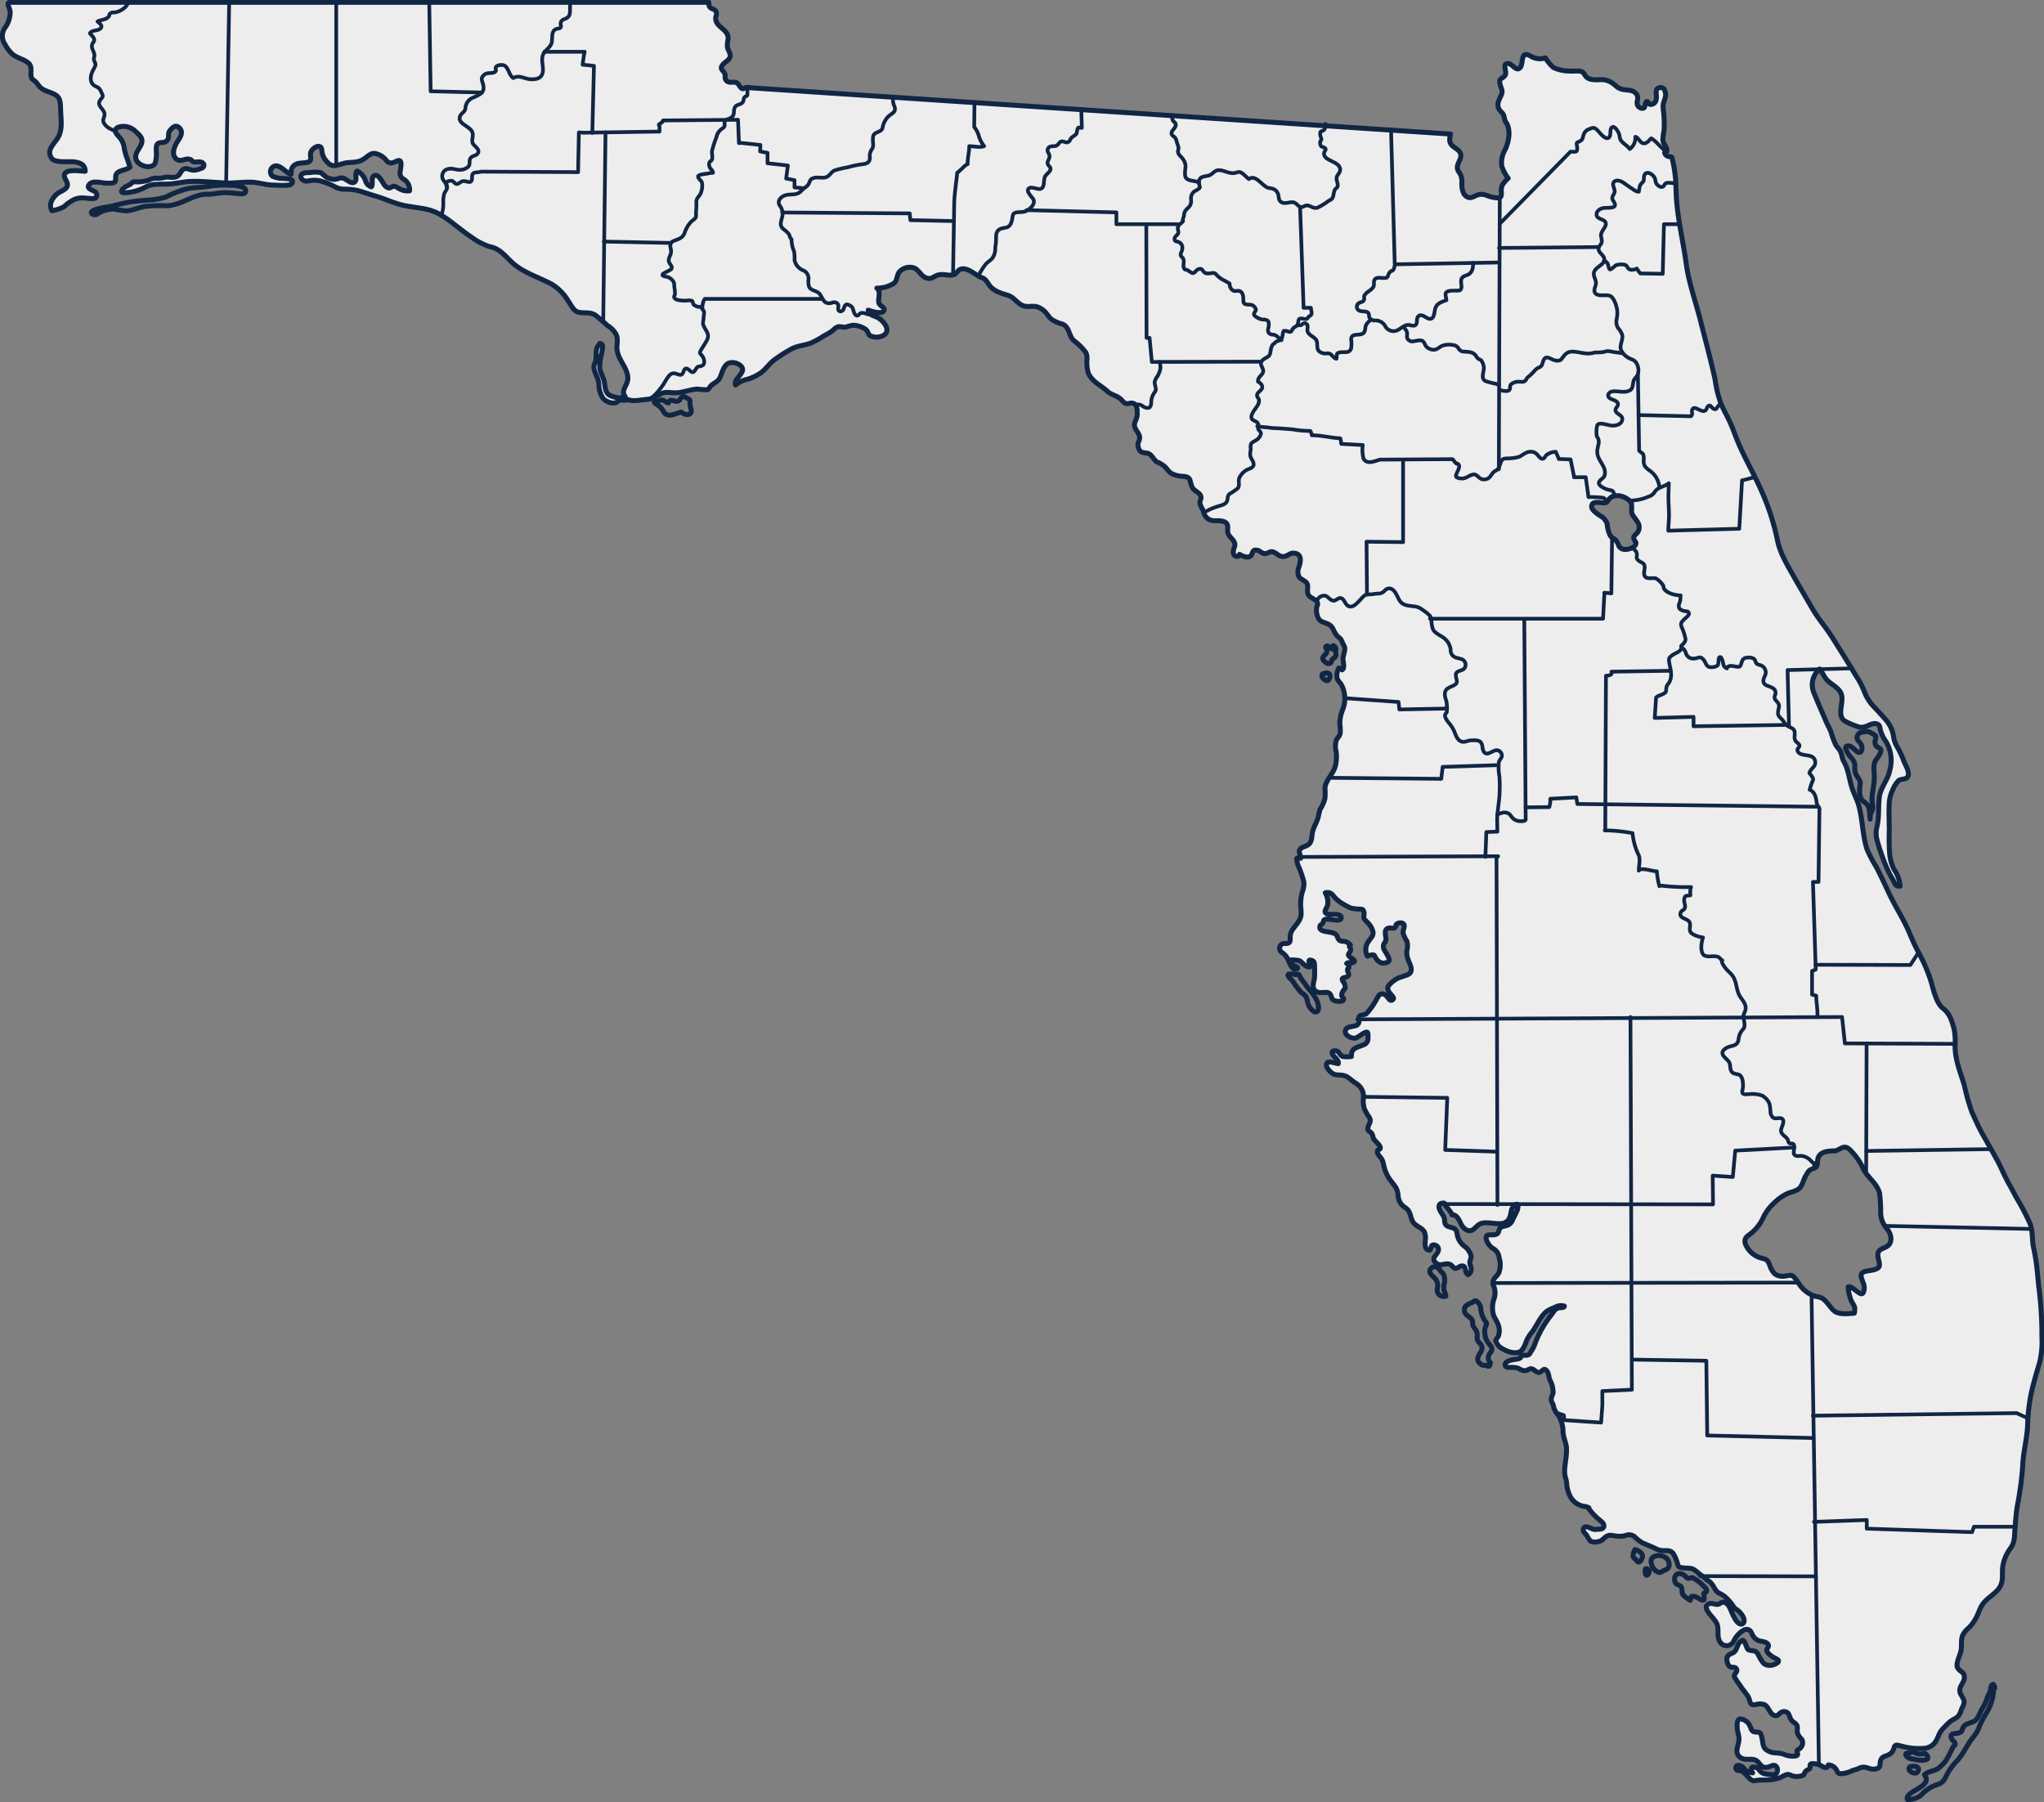
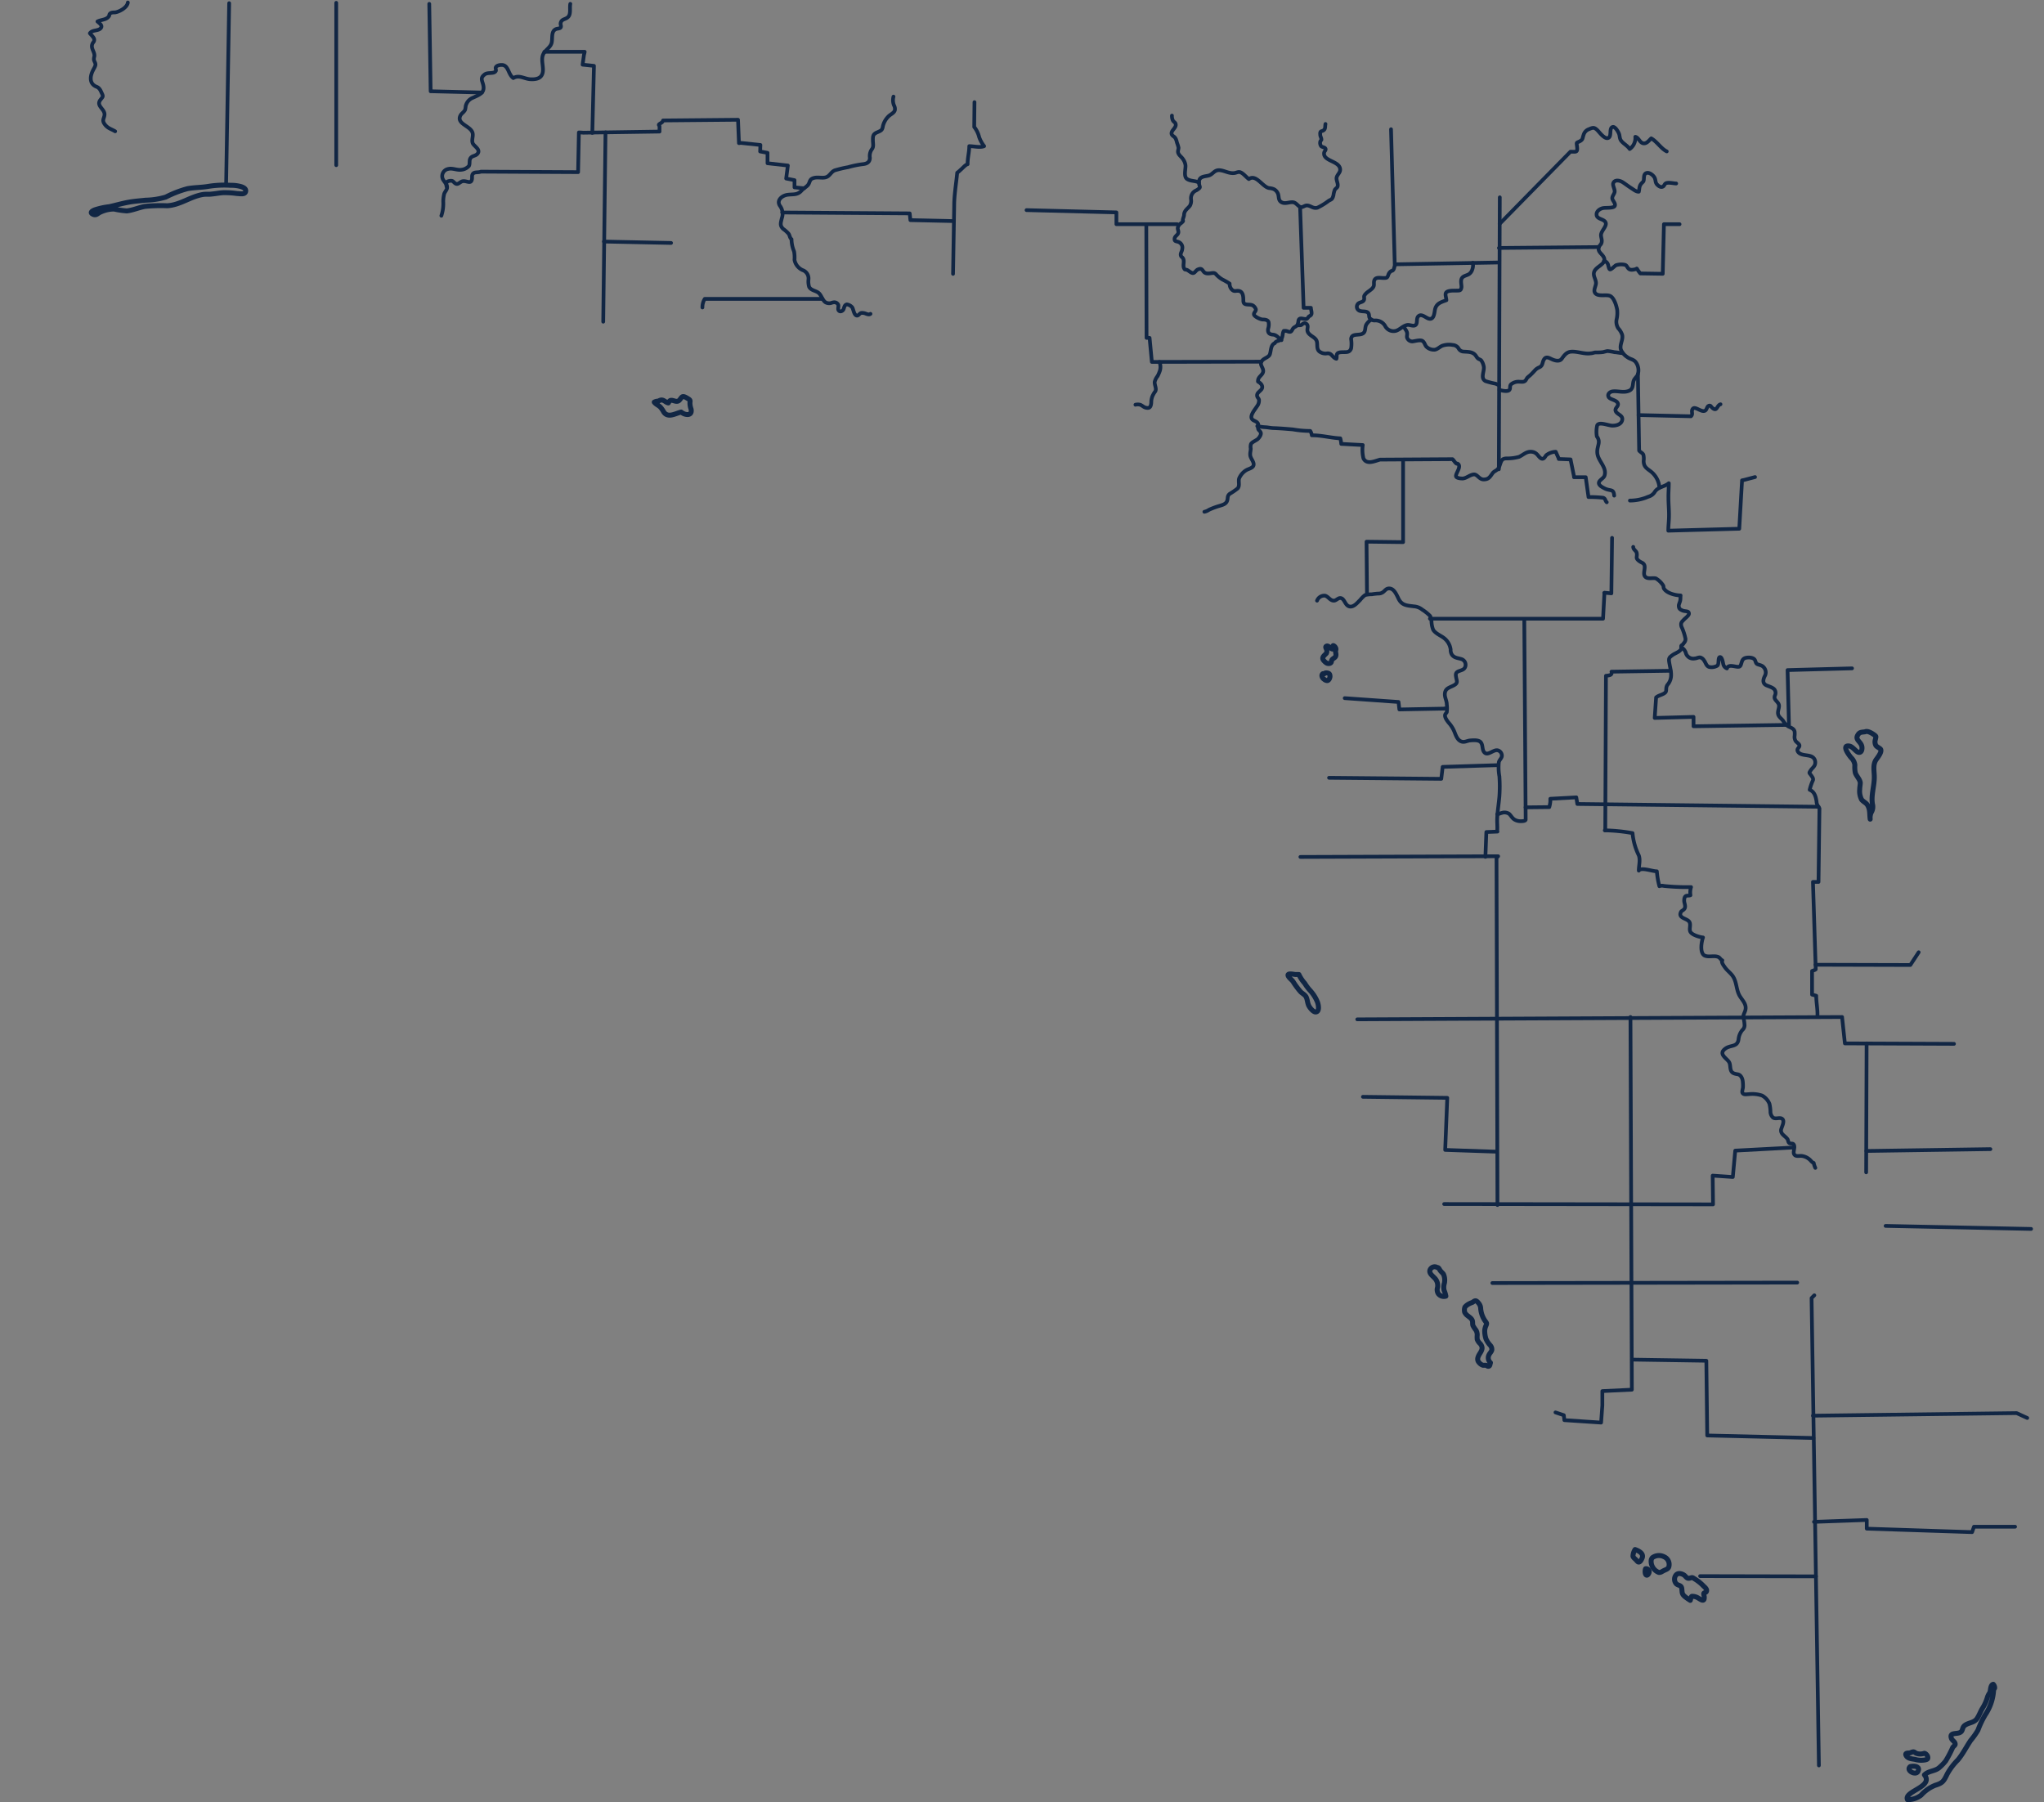
<svg xmlns="http://www.w3.org/2000/svg" viewBox="0 0 412.17 363.38">
  <rect x="0" y="0" width="412.17" height="363.38" fill="#808080" stroke="none" />
  <defs>
    <style>.cls-1,.cls-3{fill:none;}.cls-1,.cls-2,.cls-3{stroke:#112644;stroke-linecap:round;stroke-linejoin:round;}.cls-2{fill:#ededed;}.cls-3{stroke-width:0.75px;}</style>
  </defs>
  <g id="Camada_2" data-name="Camada 2">
    <g id="OBJECTS">
      <path class="cls-1" d="M48.77,37.68a6.81,6.81,0,0,0-2.2-.31,20.32,20.32,0,0,0-4.61.22c-1.37.23-2.77.2-4.14.45a22,22,0,0,0-4.39,1.7,15.59,15.59,0,0,1-4.1.63c-1.14.13-2.28.2-3.41.41-1.31.24-2.59.61-3.88.9a14.39,14.39,0,0,0-3,.66c-.44.2-1,.52-.31.86s1-.22,1.56-.44A6.46,6.46,0,0,1,23,42.15a17.13,17.13,0,0,0,2.57.38c1.22-.14,2.45-.68,3.66-.91a32,32,0,0,1,4.49-.13c2.62-.15,4.63-1.84,7.19-2.27.58-.1,1.18,0,1.77-.09.82-.07,1.62-.25,2.43-.28a17.33,17.33,0,0,1,2.7.18c.55,0,1.73.32,1.74-.57C49.54,38,49.07,37.81,48.77,37.68Z" />
      <path class="cls-1" d="M266.74,132.79c0,.3.5.75.73.89a.86.86,0,0,0,.7.08c.43-.15.22-.46.45-.75s.61-.34.74-.74-.15-.83,0-1.21-.31-.88-.53-.87a2.68,2.68,0,0,1-.1.69c-.41,0-.84-.81-1.27-.57-.23.12-.09.35,0,.56a1,1,0,0,1,0,.87C267.18,132.06,266.7,132.37,266.74,132.79Z" />
      <path class="cls-1" d="M266.57,136.32a.94.94,0,0,0,.44.65,1,1,0,0,0,.6.27c.36,0,.54-.49.58-.78,0-.45-.08-.69-.56-.76a1,1,0,0,0-.35,0c-.09,0-.14.12-.23.15h-.14a.34.34,0,0,0-.15,0A.45.45,0,0,0,266.57,136.32Z" />
      <path class="cls-1" d="M264.11,199.65a9,9,0,0,1-1-1.35,7.25,7.25,0,0,1-1.19-1.79l-.63,0c-.36,0-2-.45-1.45.42.24.38.64.63.9,1a16.81,16.81,0,0,0,1.47,2c.33.37.82.57,1.11,1s.31,1.23.56,1.79c.17.4.91,1.4,1.46,1.34.8-.08.51-1.5.32-2A7.82,7.82,0,0,0,264.11,199.65Z" />
      <path class="cls-1" d="M299.65,270a5.25,5.25,0,0,1-.26-1.67,2.76,2.76,0,0,1,.29-1.09c.14-.36.13-.4-.1-.73a5.09,5.09,0,0,1-1-2.64,1.74,1.74,0,0,0-.43-1.1c-.15-.18-.4-.51-.68-.46s-.4.24-.56.31a6.76,6.76,0,0,0-.67.29,2.78,2.78,0,0,0-.81.62.56.56,0,0,0-.08.2,1.87,1.87,0,0,0,0,.88,1.92,1.92,0,0,0,.65.74c.37.31.77.52.91,1,.08.32,0,.64.11.95a5.87,5.87,0,0,0,.62.94,2,2,0,0,1,.24.95,4.49,4.49,0,0,0,0,.9,2.16,2.16,0,0,0,.6.86c.62.74.39,1.27-.08,2-.37.59-.68,1.27-.12,1.83a1.62,1.62,0,0,0,.75.52c.18,0,.38,0,.56,0s.31.22.52.21c.38,0,.33-.44.44-.72a1.33,1.33,0,0,1-.31-1.56c.15-.35.5-.64.58-1a1.22,1.22,0,0,0-.36-1A4.54,4.54,0,0,1,299.65,270Z" />
      <path class="cls-1" d="M291.26,258.75a2.94,2.94,0,0,0-.18-1.8c-.15-.24-.48-.5-.66-.75s-.3-.64-.59-.6a1,1,0,0,0-1.48.51c-.2.64.46,1.1.83,1.5a2.16,2.16,0,0,1,.7,2,1.49,1.49,0,0,0,.14,1.25,1.41,1.41,0,0,0,1.54.51,6.22,6.22,0,0,0-.37-1.21A2.88,2.88,0,0,1,291.26,258.75Z" />
      <path class="cls-1" d="M343.58,321.29c.07-.14.39-.15.48-.3.33-.54-.41-1-.71-1.34l-.13-.13a8.8,8.8,0,0,0-1.53-1.16c-.45-.3-.42-.28-.91-.14-.74.21-.76-.41-1.36-.71s-1.21-.31-1.53.19a1.37,1.37,0,0,0,.17,1.71c.53.38,1,.22,1.08,1s0,1,.6,1.53a10.34,10.34,0,0,0,1.1.77c.09-.24.11-.73.34-.82a2.35,2.35,0,0,1,1,.21c.56.25,1.55,1.2,1.48-.06C343.68,321.84,343.49,321.48,343.58,321.29Z" />
      <path class="cls-1" d="M335.56,313.92a2.26,2.26,0,0,0-2.36.18,1,1,0,0,0-.25.62,2.4,2.4,0,0,0,1.53,2.35c.39.07.65-.18,1-.35.51-.26,1-.35,1.07-.93A1.68,1.68,0,0,0,335.56,313.92Z" />
      <path class="cls-1" d="M329.71,312.46a2.62,2.62,0,0,0-.42,1.37c.07.26.42.51.6.7s.33.42.5.45c.35.07.61-.5.72-.74C331.5,313.38,330.72,312.82,329.71,312.46Z" />
      <path class="cls-1" d="M331.83,316.33c-.13.28-.16,1.06.12,1.26s.58-.33.6-.58A.62.62,0,0,0,331.83,316.33Z" />
      <path class="cls-1" d="M401.23,341.32a3.82,3.82,0,0,0-.45.85,8.5,8.5,0,0,1-1,2.27c-.42.67-.67,1.44-1.12,2.11-.59.84-1.56.78-2.36,1.3s-.32,1.26-1.22,1.57c-.74.25-2-.06-1.58,1.12.15.44.82.7.75,1.23,0,.16-.39.44-.48.59a23,23,0,0,1-1.43,2.74,9.69,9.69,0,0,1-1.38,1.41c-.83.66-2.1.59-2.9,1.39,1.94,2.43-4.21,3.29-3.42,5a4.42,4.42,0,0,0,2.75-.91,7.64,7.64,0,0,1,2.87-2c1.5-.45,1.71-.85,2.38-2.24a12.4,12.4,0,0,1,2.17-2.87c1-1.21,1.7-2.63,2.57-3.92a14.93,14.93,0,0,0,1.47-2.07,18.75,18.75,0,0,1,1.49-3.13,9.93,9.93,0,0,0,1.67-5s.2-.35.21-.35a1.09,1.09,0,0,0-.28-.78C401.31,339.76,401.42,341,401.23,341.32Z" />
      <path class="cls-1" d="M386.21,354.79a4.41,4.41,0,0,0,2,.09c.39-.09.62-.17.51-.65-.05-.22-.36-.66-.69-.68a2.43,2.43,0,0,1-1.62,0c-.24-.12-.38-.33-.66-.29s-.5.22-.81.23-.9,0-.53.59S385.67,354.67,386.21,354.79Z" />
      <path class="cls-1" d="M385.21,356.21c-1,.78,1.1,1.89,1.55,1S386.33,356,385.21,356.21Z" />
-       <path class="cls-2" d="M411.2,260.13c-.2-1.5-.28-3-.46-4.49s-.39-2.74-.69-4.14-.12-3.11-.64-4.62a45.11,45.11,0,0,0-2.81-5.38c-.52-1-1.06-2-1.62-3-.82-1.48-1.44-3.05-2.22-4.5-1-1.79-2-3.58-3-5.35-.81-1.42-1.43-2.87-2.11-4.36a41.91,41.91,0,0,1-1.53-5.39c-.84-2.81-1.89-5.15-1.89-8.12a12.22,12.22,0,0,0-.21-3.37c-.48-1.67-.83-3-2.21-4.07s-1.94-3.79-2.42-5.42a30.8,30.8,0,0,0-2.42-5.67c-.75-1.4-1.4-2.83-2-4.29-1.25-2.88-3-5.47-4.28-8.32-.77-1.65-1.54-3.3-2.39-4.92a24,24,0,0,1-1.82-3.48c-.93-2.86-.86-5.93-1.66-8.81-.33-1.16-.91-2.25-1.31-3.39-.63-1.83-.73-3.83-1.71-5.49-.37-.62-.37-1.4-.69-2.05-.24-.47-.64-.81-.9-1.24a16.33,16.33,0,0,1-1-2.68c-.3-.78-.74-1.48-1.05-2.25-.76-1.8-1.59-3.61-2.3-5.43a4.17,4.17,0,0,1,1.06-5c.53.58.8,1.36,1.3,2,.86,1.06,2.44,1.61,3,2.88.77,1.65-.93,4.36.7,5.56a13.45,13.45,0,0,0,2.45,1.09,2.3,2.3,0,0,0,1.12.22c.94,0,1.93-.94,2.86-.71.71.18.65.49.81,1.21a7.51,7.51,0,0,0,1.18,2.45,7.4,7.4,0,0,1,.74,5.71c-.39,2-1.88,3.42-2.13,5.54-.22,1.94,0,3.94-.46,5.83-.42,1.7,0,2.7.49,4.33a43.11,43.11,0,0,0,1.69,4.47,19.58,19.58,0,0,0,1,1.84c.45.76.44,1.52,1.48,1.37a6.75,6.75,0,0,0-1.21-3.36,8.64,8.64,0,0,1-.89-3.14,39.4,39.4,0,0,1-.08-4.48c0-1.93-.11-3.9,0-5.82a6.62,6.62,0,0,1,.65-2.51,6,6,0,0,1,1.25-2c.59-.4,1.78-.1,1.93-1.07s-.56-2-.85-2.71a17.81,17.81,0,0,0-1.33-2.91,5.54,5.54,0,0,1-.79-2.16,6.48,6.48,0,0,0-1.43-3.23c-.71-.86-1.51-1.67-2.25-2.5a9.13,9.13,0,0,1-2.14-3.16,17.11,17.11,0,0,0-1.86-3.54c-1.49-2.54-3.08-5-4.64-7.52-1.29-2.06-2.94-3.9-4.14-6s-2.45-4.18-3.64-6.3c-1.3-2.29-2.79-4.73-3.31-7.34a48.11,48.11,0,0,0-3.24-10c-1.52-3.47-3.48-6.73-4.9-10.25-.57-1.42-1.06-2.87-1.75-4.23-.49-1-1-1.93-1.44-2.92a22.61,22.61,0,0,1-1.24-5c-.88-4-1.93-7.85-2.92-11.78s-2.37-7.64-2.91-11.61c-.61-4.51-1.77-9.15-2-13.68-.06-1.08-.07-2.17-.14-3.24a26.14,26.14,0,0,0-.64-4.07c-.15-.69-.18-.5-.76-.6a1,1,0,0,1-.81-.81c.46-.19.54-.2.41-.72-.18-.71-.74-1.11-.76-1.82a11.08,11.08,0,0,1,.23-1.9,18.49,18.49,0,0,0,0-2.47c0-.82-.17-1.62-.19-2.44s.62-1.68.5-2.49-.39-1.37-1.16-1.24-.79.67-.71,1.37.08,1.78-.92,2c-.69.13-.46-.33-.88-.54s-.37.85-.62,1.18-.93.14-1.25-.28c-.48-.64.1-1.38-.14-2.07a1.72,1.72,0,0,0-1.07-1c-1-.32-1.88-.07-2.82-.67-.52-.33-.93-.82-1.46-1.09a3.86,3.86,0,0,0-1.7-.51c-1,0-2.27.19-3.11-.42-.38-.27-.56-.9-.93-1.12-.61-.36-1.84-.12-2.51-.19a7.77,7.77,0,0,1-3.32-.71,8.06,8.06,0,0,1-1.63-1.95,3.51,3.51,0,0,1-2.22,0c-.51-.15-.93-.53-1.44-.65-1.28-.31-.81,1.89-1.42,2.61-.89,1-1.73-1.19-2.78-.78-.78.3.22,1.73-.31,2.41s-1.24.46-1,1.59.69,1.39.24,2.39-1,1.82-.35,2.88c.22.35.57.59.78.94s.34,1.59.56,1.59c1,1.57.59,3.76-.12,5.41a5.4,5.4,0,0,0-.76,3.35,8.08,8.08,0,0,0,1.31,2.54,6.43,6.43,0,0,0-1.16,1.34,2.79,2.79,0,0,0-.2,1.59c0,.91-.21,1.08-1.1,1a6.54,6.54,0,0,1-1.85-.47,3,3,0,0,0-1.51-.19c-.7.11-1.36.72-2,.62-1.4-.2-1.56-2-1.52-3a3.46,3.46,0,0,0-.24-1.56c-.19-.45-.6-.82-.66-1.31-.12-.93.75-1.78.7-2.67s-1-1.31-1.63-1.84c-.84-.74-.65-1.43-.46-2.43l-141.2-9.33a2.38,2.38,0,0,0-.88-.05c-.33.09-.44.34-.78.21s-.61-.86-1-1.12-.86-.13-1.36-.16a1,1,0,0,1-1-.66c-.11-.28,0-.6-.06-.88C146,14.2,145,14,145.7,13.1c.51-.71,1.63-1,1.54-2-.06-.61-.49-1.07-.57-1.67a7,7,0,0,1,.15-1.57c.18-2.13-3-2.38-2.43-4.65a.92.92,0,0,0,0-.84c-.2-.43-.3-.39-.69-.56-.73-.33-.77-.62-.77-1.34H1.83L1.62.71c0,.58.39,1.1.43,1.68a5.35,5.35,0,0,1-1,3.14A2.91,2.91,0,0,0,1.05,9,6.38,6.38,0,0,0,2.62,11c.92.74,2.39,1,3.2,1.79s.12,2.1.62,3.08a7.7,7.7,0,0,0,.71.58c.37.36.66.86,1,1.2.91.81,2.26.92,3.2,1.59s.83,2,.88,3.13c.06,1.62.35,3.39-.31,4.93S9.06,30.2,10.49,32c.72.89,3.47.51,4.46.64,1.2.15,2.2.54,2.23,1.89-.81,0-3.68-.51-4.14.55-.33.75.64,1.49.56,2.23-.11,1-1.49,1.23-2.17,1.85-.91.84-1.69,2.11-.95,3.32a6.89,6.89,0,0,0,2.44-.81,8.81,8.81,0,0,1,2-1.42,4.3,4.3,0,0,1,1.74-.35c.48,0,2.28.31,2.63,0a.8.8,0,0,0,0-1.13c-.43-.47-2.17-.67-1.2-1.68.71-.74,2.56-.16,3.38-.16.35,0,1.37.07,1.67-.22s.08-1.14.29-1.56c.43-.85,2-.79,2.77-1.42-.33-1.34-.92-2.48-1.15-3.85a4.14,4.14,0,0,0-.63-1.78c-.51-.74-2-1.81-.54-2.46a3.4,3.4,0,0,1,3.45.86c.57.53,1.37,1.16,1.3,2-.11,1.29-1.61,2.22-1.2,3.62.36,1.2,2.62,2,3.63,1.1.39-.36.41-1.28.47-1.72.07-.6-.15-1.86.12-2.32.44-.74,1.38-.15,2-.81s.1-1.39.58-2,1.16-1.35,1.93-.59c1,1,0,2.12-.52,3s-1.16,2.5,0,3.34c.58.42,1.17.15,1.8,0a1.44,1.44,0,0,1,1.08.11c.31.23.23.36.61.44s1.41-.24,1.83.26a.58.58,0,0,1-.13.9,4.87,4.87,0,0,1-1.64.49c-.55.06-1.11-.3-1.66-.32-1.13,0-1,1.24-1.9,1.61s-1.7-.06-2.5.18a5.1,5.1,0,0,1-1.56.14,2.9,2.9,0,0,0-1.53.38,8,8,0,0,1-2.88.35c-.42,0-.55.23-.86.47s-.84.39-1.21.68c-.21.17-.65.53-.56.85s1,.19,1.33.15a9.46,9.46,0,0,0,3.31-1c1.68-.92,3.09-.59,5-.71,1.43-.1,2.81-.46,4.24-.51,2.53-.1,5.05.25,7.56.32,1.7,0,3.35-.26,5.06-.15,1.37.1,2.66.55,4.06.56.66,0,3.31.25,3.71-.26.86-1.1-1.15-1-1.61-1.09a4.86,4.86,0,0,1-2.23-.43,1.19,1.19,0,0,1,.29-2c1.16-.54,2.42,1.38,3.43,1.6,0-1,.18-1.7,1.21-2.11.63-.26,2.33-.06,2.68-.65.24-.39-.09-1.22.1-1.7.25-.63,1.38-1.57,2-1,.19.16.2.49.24.7a3.66,3.66,0,0,0,.54,1.65c.36.52,1,1.29,1.7,1.36.88.09,1.93-.49,2.8-.57.63-.07,1.28-.08,1.91-.18a3.78,3.78,0,0,0,1.56-.61c.68-.46,1.26-1.14,2.13-1.1A3.77,3.77,0,0,1,78,32.48c.61.62,1.26.37,2,0,1.32-.62.75,1.45.7,2.13a1.31,1.31,0,0,0,.6,1.46,2.51,2.51,0,0,1,1.29,2.4,3.14,3.14,0,0,1-2-.38c-.33-.15-.77-.53-1.16-.53s-.62.38-1,.34a1.28,1.28,0,0,1-.68-.33c-.59-.52-1.18-2.35-2.13-2.2s-.28,1.77-.74,2.3a1.77,1.77,0,0,1-1.17-1.19,3.33,3.33,0,0,0-1.7-2c-.58.59.11,1.73-.51,2.23s-1.67-.6-2.29-.79-1.26.28-1.85.25a4,4,0,0,1-1.4-.37c-.47-.22-.87-.78-1.33-1a6.28,6.28,0,0,0-2.12,0c-.6,0-1.8,0-1.84.71s.75,1.09,1.36,1a5.89,5.89,0,0,1,2.4-.06,15,15,0,0,1,2.85,1.07,4.15,4.15,0,0,0,2.07.63,12.14,12.14,0,0,1,2.69.25c1.22.33,2.4.76,3.61,1.11,1.83.53,3.6,1.39,5.45,1.83,2.38.58,4.76.51,7,1.57a20.15,20.15,0,0,1,3.39,2.25c1.22.92,2.38,1.87,3.65,2.71a13.5,13.5,0,0,0,3.52,1.85c2.42.4,3.48,2.39,5.24,3.75,2.24,1.74,4.95,2.53,7.4,3.86a9.84,9.84,0,0,1,3.21,3.24c.55.77,1.07,2,1.92,2.31,1.21.41,2.41-.07,3.58.64a31.33,31.33,0,0,1,2.47,2.12,4.6,4.6,0,0,1,1.78,1.85c.47,1,0,2.14.19,3.21.32,2,2.23,3.69,2.15,5.68-.07,1.43-1.52,2.32-.52,3.61a3.85,3.85,0,0,1-1.15.23,5.5,5.5,0,0,1-1.83-.43c-1.23-.52-1-2-1.31-3.1s-.92-1.85-.86-2.87a17,17,0,0,1,.24-2,8.24,8.24,0,0,0,.34-1.91c0-.38-.17-.66-.6-.63-.1.3-.38.5-.51.79a3.6,3.6,0,0,0-.19,1.18c0,.5,0,1-.1,1.52s-.41.82-.35,1.36c.11,1.14.94,2.14,1,3.26a5.34,5.34,0,0,0,.77,2.84c.61.82,2.31,1.48,3.1.67.07-.06,0-.19,0-.24s.51,0,.63,0a4,4,0,0,0,1.46-.06c1,.42,2.74,0,3.77-.08,1.21-.06,1.74-.63,2.76-1.12s2-.15,3.17-.2c1.44-.06,2.81-.68,4.25-.75a11,11,0,0,0,2,.13c.27-.09.47-.6.72-.83.51-.47,1.23-.75,1.65-1.34a7.12,7.12,0,0,0,.55-1.34c.33-.78.66-1.65,1.53-1.9a2.55,2.55,0,0,1,2.28.62c1.32,1.33-1.61,2.53-1.07,3.85a5.51,5.51,0,0,1,2.36-1.16A9.05,9.05,0,0,0,153.66,75c.81-.68,1.43-1.56,2.23-2.24a28.37,28.37,0,0,1,3.45-2.25c1.29-.79,2.76-.82,4.15-1.33a18.18,18.18,0,0,0,2.6-1.42c.5-.28,1-.53,1.48-.86s.92-.88,1.4-1,1,.15,1.57.06a14.1,14.1,0,0,1,1.38-.37,4.68,4.68,0,0,1,2.6.79c.51.39.54,1,.89,1.3a3.06,3.06,0,0,0,2.66,0c1.84-1,0-3.12-1.19-3.69-.82-.4-1.54-.38-1.81-1.45.61.22,2.43.79,3,.29.8-.69-.65-1.07-.84-1.73-.24-.84.49-2.35-.42-3a6.3,6.3,0,0,0,3.49-1c.65-.59.52-1.54,1-2.21a2.82,2.82,0,0,1,3-.87c1,.39,1.4,1.64,2.43,2s1.32-.11,2.13-.46c1.14-.49,2.19.1,3.31-.14.77-.16.84-.87,1.5-1.12,1.42-.55,3.16,1.33,4.36,1.7.64.2,1,.83,1.35,1.35.92,1.37,2.42,1.75,3.92,2.22,1.21.38,1.86,1.68,3.08,2.1.94.32,2-.11,2.93.26a4.17,4.17,0,0,1,1.31.83c.49.47.82,1.1,1.32,1.55a6.29,6.29,0,0,0,2.19,1c1.59.59,1.3,2.31,2.4,3.37A10.93,10.93,0,0,1,219,71.16a3.28,3.28,0,0,1,.18,1.47,7.6,7.6,0,0,0,.26,2.56c.73,1.79,2.57,2.49,3.89,3.74.76.72,1.88.8,2.7,1.58.36.34.6.81,1.12.87s.78-.15,1.17-.09c1.07.16,1,1.42,1,2.29s-.65,1.54-.55,2.27c.13,1,1.25,1.64,1,2.73-.13.54-.39.78-.28,1.39s.36,1.16,1.07,1.3,1,0,1.56.57c.4.4.95,1.42,1.52,1.44a10.36,10.36,0,0,1,1.12.7c.52.46.84,1.1,1.44,1.47a5.2,5.2,0,0,0,2.36.6c.62.06,1.15.14,1.4.75a6.86,6.86,0,0,0,.54,1.64c.44.62,1.69,1,1.68,1.89,0,.39-.25.69-.21,1.11.06.63.65,1.31.76,1.91A2.18,2.18,0,0,0,245,105c.74,0,2.21-.06,2.5.84.15.45,0,1,.07,1.51.18.8.83,1.13,1.22,1.79s.2.92,0,1.56-.16,1.35.53,1.49c.28.06.73-.1.62-.42.64.4,2,1,2.46.05.22-.48.24-1,1-.88.64,0,1,.71,1.69.69s1-.57,1.68-.32c.81.32,1.3,1.11,2.29.88.69-.16,1.08-.71,1.86-.65,1.66.13,1.39,1.7,1,2.8a2.46,2.46,0,0,0,0,1.92c.36.63,1.36.82,1.66,1.45s-.17,1.65.31,2.33,1.66.8,1.8,1.63c.05.29-.09.43-.15.69a3.43,3.43,0,0,0,.21,2.09c.3.79.85.93,1.6,1.2,1.5.53,1.29,1.18,2.1,2.35.26.38.62.55.9.88a4.29,4.29,0,0,1,.45.94,7.06,7.06,0,0,1,.34.67c.18.83-.41,1.72-.32,2.59.06.51.36,1.68-.19,2a1.92,1.92,0,0,0-.66-.39,3.19,3.19,0,0,0-.38,1.82c.05.7.56,1,.9,1.57a6,6,0,0,1,.27,5,7.56,7.56,0,0,0-.59,2.84,10,10,0,0,1,.09,1.89c-.11.66-.49.86-.77,1.38a4.21,4.21,0,0,0-.06,2.36,8.53,8.53,0,0,1-.11,2.76c-.29,1.28-1.18,2.16-1.73,3.3a3,3,0,0,0-.41,1.24,14.86,14.86,0,0,1,0,2.11,7.24,7.24,0,0,1-1,2.26c-.16.3,0,.56-.23.74-.1,1.38-.84,2.32-1.22,3.58-.28.91-.06,2.1-.88,2.77-.47.39-1.39.45-1.74,1s.24,1.19.14,1.76c-.18,0-.59-.09-.72,0s.07,1,.16,1.27c.22.52.45,1,.63,1.58a13,13,0,0,1,.61,2.05,4.23,4.23,0,0,1-.28,1.76,9.19,9.19,0,0,0-.38,2.6c0,.66.13,1.33.1,2-.06,1.36-1.23,2.3-1.89,3.38a2.77,2.77,0,0,0-.31,1.49c0,.48,0,.86-.46,1s-1-.1-1.36.28a1,1,0,0,0,.18,1.6,3.61,3.61,0,0,1,1.26,1.52c.18.52.71,1.76,1.3,1.88.17,0,.56-.05.57-.29s-.49-.34-.66-.44a1.34,1.34,0,0,1-.76-1.18,8.25,8.25,0,0,1,1.73.13c.75.35,1.15,1.36,2.18,1.27,0-.55-.64-1.65.35-1.31.53.19.56.47.57,1a22.07,22.07,0,0,1,0,2.44c-.07.93-.73,2.15.33,2.82s2.53-.43,3,.87c.17.52.21.82.77,1,.36.14,1.6.28,1.76-.21.09-.29-.33-.55-.38-.82a1.51,1.51,0,0,1,.23-.85c.19-.34.42-.41.48-.8a2,2,0,0,0-.46-1.24c-.55-1,.69-.51,1.1-1.16.26-.42-.33-.83-.14-1.33.09-.24.3-.06.26-.49a.81.81,0,0,0-.46-.61c.47-.38.89,0,1.33-.19.73-.37-.46-.9-.7-1.12-.46-.43-.28-.53,0-1s.24-.62-.1-1.11c.71-.28-.55-.93-.81-1s-.88,0-1.2-.27-.34-.7-.56-1c-.64-1-3.66-.33-3.36-1.79.09-.42.33-.31.56-.63s.06-.47.31-.68c.63-.54,3.3.65,3.43-.39s-2.16-.61-2.62-.74c-1.18-.32-.43-1-.14-1.79a3.63,3.63,0,0,0-.47-2.53,1.39,1.39,0,0,1,1.55.49,6.93,6.93,0,0,0,2,1.73,12.07,12.07,0,0,0,1.59.84,8.09,8.09,0,0,0,1.9.22c.49.06.61,0,.77.64.1.37-.08.82,0,1.17s.64.76.89,1.07a3.93,3.93,0,0,1,.93,1.68c.14.82-.46,1.29-.89,1.92a2.82,2.82,0,0,0-.24,3c.35-.08,1-.39,1.36-.18.13.09.21.4.3.52a2.5,2.5,0,0,0,1.06,1c.4.15,1.57.05,1.66-.48s-.65-1.51-.86-1.94a1.49,1.49,0,0,1-.25-1.22c.09-.3.37-.55.44-.85.17-.86-.66-2.32.7-2.52.33-.05.93.16,1.19-.13s.06-.44.26-.62c.46-.43,1.53-.42,1.58.29,0,.47-.28,1-.24,1.46a5.6,5.6,0,0,0,.76,1.65,3.41,3.41,0,0,1,0,1.9,4.16,4.16,0,0,0,.36,2.08c.27.72.84,1.72.3,2.43-.31.4-.91.49-1.36.67s-.79.23-1.16.42c-.59.3-2,1.29-2,2,0,.53.46,1,.78,1.4s.62.63.16.95-.74-.29-1-.59-.82-.85-1.43-.55c-.33.16-.56.69-.75,1a15.54,15.54,0,0,1-2,2.86c-.42.39-1,.21-1.36.49s-.13.54-.15.87c-.07,1.41-1,1.06-2.08,1.43a.9.9,0,0,0-.51,1.47,2.35,2.35,0,0,0,1.61.75c.76,0,2.24-1.61,2.66-1.15.14.15.09.85.09,1.06a1.34,1.34,0,0,1-.91,1.43c-1.37.59-2.48.57-2.44,2.35a7.4,7.4,0,0,1-1.7,0c-.66-.22-.74-1.08-1.41-1.15-.88-.11-.95.42-.53.93s1.12,1,1,1.65c-.52,0-1.82-.61-2.24-.15-.64.69.84,2.13,1.42,2.3.91.27,1.71,0,2.59.51.55.32,1,.77,1.48,1.11a4,4,0,0,1,1.16.93,3.08,3.08,0,0,1,.64,2.44,5.69,5.69,0,0,0,.22,2,12,12,0,0,0,1,1.72c.47.87-.1,1.16-.28,2-.13.66.15.68.56,1s.38.81.56,1.25,1.57,1.42,1.34,2c-.12.32-.5.14-.56.53-.11.63.71,1.23.94,1.73.31.67.36,1.44.6,2.12a8.19,8.19,0,0,0,.69,1.43c.47.78,1.12,1.43,1.58,2.22a3.94,3.94,0,0,1,.37,1.59,3,3,0,0,0,.95,1.93c.28.27.66.46.92.73.73.74.61,1.92,1.23,2.69s1.65,1,2.15,1.78a2.94,2.94,0,0,1,.23,1.71c0,.59-.23,1.77.59,2,.43.13.37,0,.52-.3s0-.7.6-.72a1,1,0,0,1,.91.63c.38,1.27-1.91,1.85-.39,3.08.89.72,1.83-.22,2.82.25.34.16.61.73,1,.78s.81-.42,1.17-.48c1.23-.18.55,1.19,1.4,1.74.7-.36.71-1.06.52-1.75a1.76,1.76,0,0,1-.14-1,2.52,2.52,0,0,0,.24-1,3.45,3.45,0,0,0-1.38-2,3.78,3.78,0,0,1-1.45-2.49c-.13-.78-.26-1-1.05-1.24s-1.42-.3-1.47-1.37c0-.88-.42-1.18-.84-1.93s-.55-1.72.75-1.65c.38.87,1.3,1.49,1.59,2.38,1.07-.13,1.53,1.35,1.9,2s1.11,1.34,1.87,1.17,1.15-1,1.87-1.35c1.81-.86,5.2,1.19,6.06-1.49.26-.84.15-1.63.89-2.25.9-.74.76.47.55,1s-.64,1.28-.93,1.93a1.86,1.86,0,0,1-1,1.08c-.46.19-1.14.17-1.49.54s-.25.89-.59,1.16c-.8.63-2.69-.41-2.17,1.26a3.27,3.27,0,0,0,1.22,1.68,2.31,2.31,0,0,1,1.31,1.9,4.61,4.61,0,0,1-.07,3.09c-.29.54-.86.92-1.1,1.49a1.81,1.81,0,0,0,.17,1.36,3.74,3.74,0,0,1-.06,2.47,5.43,5.43,0,0,0,0,3.36c.71,1.31,1.46,2.41.92,4-.08.25-.55.75-.55,1a3.35,3.35,0,0,0,.72,1.14c1,.84,3.48,1.91,4.55.75a5.27,5.27,0,0,0,.92-1.87,8.39,8.39,0,0,1,1.31-2c.85-1.26,1.58-3,2.82-4a10,10,0,0,1,1.58-.76,2.49,2.49,0,0,1,1.95-.27c0,.39-.83.29-1.11.36-.78.18-1,.7-1.45,1.32a21.36,21.36,0,0,0-3.34,5.84,5.36,5.36,0,0,1-.81,1.6c-.14.22-.2.47-.41.63-.47.36-1.22,0-1.63.32-.06.05,0,.26-.09.34a1.18,1.18,0,0,1-.63.26c-.67.13-2.37.26-2.47,1.08-.07.54.5.6.84.62a6.55,6.55,0,0,1,1.54.08c.55.17,1,.62,1.63.57s.83-.45,1.33-.37.84.64,1.33.73c.76.14,1-1.22,1.76-.29.36.45.38,1.27.59,1.81a5.15,5.15,0,0,1,.65,2.6c-.12.51-.44.89-.37,1.49a2.68,2.68,0,0,0,.37.85,3.38,3.38,0,0,1,.14.69,5.34,5.34,0,0,0,1,1.58,6.81,6.81,0,0,1,.87,3.45c.1,1,.55,1.9.68,2.88a11.62,11.62,0,0,1-.13,2.43c-.12,1.28-.47,2.68,0,3.91a7.44,7.44,0,0,1,.23,1.56,7.1,7.1,0,0,0,.76,2.23,3.92,3.92,0,0,0,2.66,1.81,2.44,2.44,0,0,1,1,.29s0,.16,0,.19a11.56,11.56,0,0,0,1.73,1.9c.32.29.68.56,1,.87s.49.92,0,1.22a1.61,1.61,0,0,1-.84.14,4.74,4.74,0,0,1-.84.05c-.52-.1-1.42-.78-1.95-.43-.32.21-.25.74-.07,1s.35.34.48.54.36.62.56.92c.32.5.66.5,1.28.5a2.31,2.31,0,0,0,1.68-.72,2.37,2.37,0,0,1,1-.62,4,4,0,0,1,1,.07,5.83,5.83,0,0,0,2.28,0,1.81,1.81,0,0,1,1.85.15,10.42,10.42,0,0,0,1.47,1.2c.95.48,2,.81,2.92,1.29a3.11,3.11,0,0,0,1.4.37c.82,0,1.57-.11,2.09.63a7.91,7.91,0,0,1,.84,2c.13.39.12.57.49.71.88.33,1.92,0,2.78.46a7.34,7.34,0,0,1,1.08.85c.34.25.7.48,1,.74s.39.37.62.52a3.41,3.41,0,0,1,1,.88c.43.57.71,1.43,1.38,1.77a5.78,5.78,0,0,1,1.1.63,10.49,10.49,0,0,1,1.57,1.69,4.05,4.05,0,0,0,.67.86,4.52,4.52,0,0,1,.8.6c.44.48,1.05,1.22.92,1.93a.6.6,0,0,1-.87.49c-.66-.29-1.08-1.26-1.39-1.85s-.65-1.86-1.34-2.31a1,1,0,0,0-1.29.1c-.83.5-1.82-.57-2.59.32-.32.37,0,1,.24,1.33.5.78,1.22,1.39,1.68,2.22.62,1.14,0,2.49.63,3.69a1.57,1.57,0,0,0,2.85,0,5.27,5.27,0,0,1,1.51-1.9c.49-.35,1.08-.69,1.66-.31.36.23.45.66.64,1a2.47,2.47,0,0,0,1,1c.58.33,1.33.18,1.86.6.9.69-.32,1,.09,1.78a4.3,4.3,0,0,0,1.72,1.31c.35.22.76.33.44.78a2.53,2.53,0,0,1-2.28.54,1.58,1.58,0,0,1-.79-.55,10,10,0,0,1-.94-1.61c-.4-.67-.67-.66-1.39-.76-.39-.05-.64-.11-.82-.48a11.42,11.42,0,0,0-.53-1.25c-.24-.39-.3-.39-.7-.14-.75.46-.7,1.48-1.3,2.1-.3.32-.71.35-1.05.59a1.14,1.14,0,0,0-.48,1.25c.08.5.27,1.11.8,1.26.32.09.77,0,1,.24.51.49-.11.95-.29,1.39-.09.24,0,.38.15.62.38.7.91,1.32,1.34,2,.16.25.59.7.75,1a5.93,5.93,0,0,0,.43.56,4.56,4.56,0,0,1,.48,1.26c.2.55.55.59,1.15.51a2.81,2.81,0,0,1,1.72,0c.92.42,1.1,2,2.11,2.2.63.14.74-.26,1.19-.57a1.16,1.16,0,0,1,1.46.07c.34.4.38,1,.71,1.43s.91.62,1.11,1.07,0,1,.08,1.47a3.38,3.38,0,0,0,.9,1.34,1.5,1.5,0,0,1-.4,1.85c-.33.31-.61.19-.57.66,0,.25.24.4.09.64s-.65.21-.85.23a4.41,4.41,0,0,1-2-.42,7.23,7.23,0,0,0-1.66-.24,3.2,3.2,0,0,1-1.91-.73c-.59-.55-.54-1.41-.71-2.15-.14-.59-.2-1.25-.84-1.29s-1,0-1.32-.54a6.36,6.36,0,0,0-.64-1.31c-.31-.37-1.3-1-1.8-.76s-.43,1.19-.41,1.67c0,.72.29,1.39.35,2.11.11,1.41-1.22,3,.39,4,1,.66,2.4-.11,3.31.7.4.36.78,1.06,1.32,1.2a2.13,2.13,0,0,0,1.17-.14c.38-.13.77-.39,1.17-.16a1,1,0,0,1,.4.86c0,.3-.12.72-.38.84a4.49,4.49,0,0,1-1.71,0,2.21,2.21,0,0,1-1.15-.37c-.4-.31-.53-.75-1-.94-.25-.1-.82-.27-1,.05a1.43,1.43,0,0,0,.24,1,3.81,3.81,0,0,1-1.25-.4c-.44-.3-.63-.79-1.13-1s-1.08-.15-1,.46.75.38,1.13.56c.71.34,1.23,1.23,1.88,1.72.48.35.61.26,1.15.17a6.51,6.51,0,0,1,1.25-.07,12.82,12.82,0,0,0,1.75-.08,10.78,10.78,0,0,0,1.48-.3c.64-.18,1.29-.78,1.95-.75a3.05,3.05,0,0,1,.76.29,3.42,3.42,0,0,0,1.85,0c.81-.17.43-.55.95-1s.75-.18.82-.78c0-.24-.09-.44.14-.61s1,0,1.29,0c.74.09,1.91,1.45,2.24.18a2,2,0,0,1,1.64,1c.27.53.22.72.89.77a6,6,0,0,0,2.41-.67,9.85,9.85,0,0,0,1.13-.36,2.16,2.16,0,0,1,1.18-.29c.84.1,1.42.59,2.33.35s.79-.55.88-1.28c.2-1.68,1.57-1,2.43-2.17.62-.86.12-1.57,1.45-1.25a13.54,13.54,0,0,0,5.1.55,3,3,0,0,0,2.3-1.53,8.9,8.9,0,0,0,.61-1.33,4.57,4.57,0,0,1,1.09-1.42,11,11,0,0,1,1.14-1.12c.47-.38,1.09-.58,1.54-1a3.43,3.43,0,0,0,.7-1.4c.33-.75.8-1.33.4-2.17-.28-.61-.77-1.1-.71-1.82.08-1,1-1.61.92-2.63s-.79-.94-1.32-1.74.4-2.42.62-3.42,0-2.1.28-3a4.14,4.14,0,0,1,1.22-1.62,8,8,0,0,0,1.5-2c.54-.93.78-2,1.4-2.87.94-1.32,2.6-2.06,3.44-3.42s.38-2.86.62-4.27a8.16,8.16,0,0,1,1.43-3.42c1-1.32.88-2.31,1-3.81s.22-3.23.47-4.78a66.38,66.38,0,0,0,1.11-8.21c.09-2.83.92-5.59,1-8.44a34.14,34.14,0,0,1,1-7.38c.4-1.63.89-3.26,1.37-4.87a17.65,17.65,0,0,0,.5-5.23A75,75,0,0,0,411.2,260.13ZM330.26,107.29c-.38.61-1,.68-.78,1.4.06.24.39.6.41.8,0,.54-.53.9-1,1.07-1,.37-2,.41-2.49-.55a3.35,3.35,0,0,0-.57-1.07c-.35-.35-.84-.51-1.12-.92a6.23,6.23,0,0,1-.61-2.29,2.72,2.72,0,0,0-1.41-1.71c-.52-.35-1.67-1.11-1.73-1.78-.12-1.47,2-.74,2.65-.85s.48-.35.9-.79c1.33-1.47,4.12-.17,4.48,1a6.22,6.22,0,0,1,0,1.43c0,.88.7,1.33,1.11,2.08A1.87,1.87,0,0,1,330.26,107.29ZM381,250.86c-.53.84-1.82.76-2.23,1.63s.55,2.34.1,3-2,.7-2.56.84c-2.06.48-.35,2-.39,3.35-.11,3-2.22-.63-3.24-.16a8.83,8.83,0,0,0,.66,2.86c.63,1.13.8,1.05.59,2.41-1.09.11-2.83.31-3.81-.27-.77-.46-1.33-1.52-2-2.15-.83-.86-1.12-.75-2.18-1a6.14,6.14,0,0,1-3.16-2.47c-.38-.5-.87-1.43-1.44-1.68-.34-.15-1.33.15-1.74.13a2.63,2.63,0,0,1-1.71-.47,4.36,4.36,0,0,1-1.07-1.88c-.57-1.35-.9-1-2.19-1.49a4.81,4.81,0,0,1-2.71-2.76c-.25-1.1.35-1.43,1.12-2a8.78,8.78,0,0,0,2.63-3.48,10.12,10.12,0,0,1,2.32-2.92,9.59,9.59,0,0,1,2.18-1.55c.6-.32,1.3-.44,1.91-.71.86-.39,1-.64,1.43-1.55a8.28,8.28,0,0,1,1.24-2.42c.44-.43,1.14-.45,1.49-.84s.19-1.48.47-2c.6-1.22,2.28-1.18,3.45-1.22,1.24-.48,1.66-1.15,2.68-.39a12.87,12.87,0,0,1,3,4.24c.92,1.65,2.65,2.73,3.16,4.66a27.53,27.53,0,0,1,.23,4.08,5,5,0,0,0,1.17,3C381.13,248.47,381.68,249.84,381,250.86Z" />
      <path class="cls-1" d="M379.26,151.16c-.09-.28-.8-.51-1-.85a1.55,1.55,0,0,1-.08-1.23c.11-.58.19-.57-.24-.89s-1.36-.9-1.86-.62c-.81.1-1.1.05-1.46.65-.57.94.51,1.26.79,2.18.14.45.07,1.35-.54,1.32s-1.21-1.19-2-1.29c-1.63-.22.1,2,.42,2.37a2.4,2.4,0,0,1,.74,1.45,6,6,0,0,0,.09,1.58c.23.69.92,1.3,1,2,0,.41-.11.87-.11,1.3a3.72,3.72,0,0,0,.38,2.11c.31.4.82.6,1.12,1,.64.91.46,1.92.61,2.94a2.79,2.79,0,0,1,.17-1.28,2.19,2.19,0,0,0,.29-1.75c-.31-1.8.39-3.68.37-5.49,0-1.14-.32-2.33.3-3.38C378.52,152.87,379.45,151.79,379.26,151.16Z" />
      <path class="cls-1" d="M139.13,81.19c.06-.43.05-.53-.38-.79-.26-.15-.72-.48-1.06-.42s-.54.72-.94.89-.84-.09-1.24-.14-.51.1-.74.52c-.68-.11-1.07-1-2-.36a1.65,1.65,0,0,0-.84.2c.33.46.83.6,1.23,1a5.29,5.29,0,0,1,.69,1c.85,1.26,2.35.28,3.5,0,.77.66,2.31.87,2-.61A3.61,3.61,0,0,1,139.13,81.19Z" />
      <path class="cls-3" d="M25.78.5c-.12,1-1.66,1.86-2.57,2-.3,0-.76,0-1,.22s-.12.33-.21.49c-.49.83-1.56.71-2.35,1.12.35.33,1.16.81.64,1.38s-1.67.27-2.17,1C18.34,7,19,7.57,19,8s-.18.45-.32.74c-.51,1,.48,1.69.35,2.62a1.84,1.84,0,0,0-.09.68c.06.36.33.64.31,1s-.35.82-.55,1.25c-.6,1.25-.65,2.65.78,3.21.56.22.77.67,1,1.2.43.84.24.8-.24,1.44-.94,1.26,1,1.85.83,3.08-.07.62-.44.91-.14,1.54a2.76,2.76,0,0,0,1.11,1.11c.39.22.81.38,1.18.61" />
      <line class="cls-3" x1="46.21" y1="0.64" x2="45.6" y2="37.02" />
      <line class="cls-3" x1="67.8" y1="0.57" x2="67.8" y2="33.31" />
      <path class="cls-3" d="M86.56.78l.28,17.63h.35l10,.25" />
      <path class="cls-3" d="M115,.78c-.17.77.16,2-.41,2.61s-1.43.37-1.55,1.38c0,.25.18.56,0,.79s-.74.19-1,.34c-1,.51-.53,2-.85,2.89s-1.35,1.36-1.7,2.27,0,2,0,3c0,1.56-1,2-2.53,1.92-1.24-.08-2.3-.94-3.45-.24-1.09-.75-.93-2.7-2.41-2.64-.34,0-.93.09-1.12.46-.11.2.1.56,0,.75-.37.67-1.61.19-2.26.71-.83.66-.58,1.05-.34,1.87.53,1.79-.57,2.15-2,2.81a2.37,2.37,0,0,0-1.47,1.68,6.29,6.29,0,0,1-.11.72c-.19.49-.72.74-.94,1.16-.92,1.74,2.07,2.1,2.44,3.56.16.66-.21,1.35,0,2s1.69,1.28,1,2.17c-.45.55-1.22.35-1.52,1.08-.17.41,0,1-.23,1.41a2.38,2.38,0,0,1-1.52.75c-.89.13-1.78-.39-2.65-.16a1.47,1.47,0,0,0-.87,2.39c.25.41.72.86.64,1.41,0,.36-.48.86-.59,1.25a6.73,6.73,0,0,0-.18,1.48A7.69,7.69,0,0,1,89,43.5" />
      <path class="cls-3" d="M90.05,37.62a2,2,0,0,1,0-.85c.15-.27.89-.38,1.15-.28s.49.54.87.6.72-.39,1.12-.52c.84-.27,1.88.78,2-.59,0-.39-.05-.8.3-1.06s1-.1,1.49-.31c0,0,.07,0,.11,0l19.48.1.16-8a8.62,8.62,0,0,1,.87.05l15.39-.23c0-.36,0-.72,0-1.07,0-.14-.19-.21-.12-.35s.51-.32.66-.49.07-.2.18-.28v-.05l15.11-.14.19,4.71a1.13,1.13,0,0,0,.32-.05l4,.42-.05,1.31,1.49.28,0,2.1,4.1.46L158.53,36h0l1.68.33v1.45l1.93.19" />
      <path class="cls-3" d="M180.17,19.48a2.76,2.76,0,0,0,.11,1.78,1.47,1.47,0,0,1,.16,1c-.2.57-.91.81-1.29,1.22a4.05,4.05,0,0,0-1.12,2c-.12.78-.36.86-1.16,1.21s-.86.69-.85,1.58c0,.66.2,1.28-.19,1.8a2.35,2.35,0,0,0-.42,1.74c0,.86-.55,1.2-1.38,1.29a19,19,0,0,0-3,.61,24.11,24.11,0,0,0-2.7.64c-.8.33-1,1.19-1.84,1.41s-1.89-.2-2.77.28c-.52.29-.43.89-.84,1.32s-.83.6-1.18,1c-.85,1-1.64.77-2.84.91s-2.41,1.18-1.51,2.34a2.68,2.68,0,0,1,.29,2.44c-.18.86-.45,1.41.3,2.12a6,6,0,0,1,1.11,1c.21.35.22.81.56,1.07a6.36,6.36,0,0,0,.51,2.45,6.94,6.94,0,0,1,.09,1.71,2.82,2.82,0,0,0,1.82,2.14,1.8,1.8,0,0,1,1,1.81,3.78,3.78,0,0,0,.13,1.5c.37.72,1.35.75,1.92,1.22s.77,1.52,1.42,1.91a1.43,1.43,0,0,0,.73.17c.36,0,.5-.13.78-.17a.89.89,0,0,1,1,.43c.17.35-.14.89.11,1.2s.65.19.89-.1.16-1,.76-1.13a1.75,1.75,0,0,1,1.07.59c.25.33.36,1.68,1,1.67.3,0,.5-.47.85-.54a2,2,0,0,1,1,.19c.3.09.57.2.84,0" />
-       <path class="cls-3" d="M150.64,17.71a5.5,5.5,0,0,1,.06,1.45c-.1.25-.29.21-.48.37-.37.33-.19.81-.48,1.12-.59.64-1.49.29-1.69,1.4-.13.73.07,1.21-.65,1.68S146,24,146.12,25c0,.57,0,.57-.49.93a2.69,2.69,0,0,0-1.16,1.73,21.25,21.25,0,0,0-.89,2.77c-.07.49.16,1.26,0,1.71s-.51.29-.57.78a1.4,1.4,0,0,0,.45,1.28,1,1,0,0,1,.31.64,5.21,5.21,0,0,0-1.05.15c-.38.09-1.71.15-1.92.5s.53.86.72,1.23a3.41,3.41,0,0,1-.09,1.86c-.2,1-1.16,1.3-1,2.38a17.45,17.45,0,0,1-.1,2,2.33,2.33,0,0,1,0,.79c-.13.4-.69.68-1,1a6.18,6.18,0,0,0-1.3,2.27c-.42,1-1.16,1.16-2.12,1.54-.73.29-.82.67-.7,1.37a2.5,2.5,0,0,1,.08,1.12c-.12.53-.54,1.07-.42,1.64s.71.89.57,1.43-3.09,1.23-1.26,1.65a2.14,2.14,0,0,1,1.6,1,1.71,1.71,0,0,1,.18,1,9.54,9.54,0,0,1,.15,1.51c0,.26-.27.45-.14.74.27.58,1.43.56,1.91.6s1.35-.17,1.7.08c.09.06.17.57.28.71a2,2,0,0,0,1.64.46.82.82,0,0,0,.23.6c.44.41.15,1.1.14,1.7s-.25,1,0,1.48c.39,1,1.29,1.69.73,2.84-.35.72-.84,1.39-1.24,2.08s-.19.63.22,1.18a1.87,1.87,0,0,1,.39,1.53c-.1.33-.33.43-.6.54s-.48,0-.73.2-.53.85-.81,1c-.51.18-.88-.63-1.37-.7s-.53.42-.72.84c-.43,1-1.42-.14-2.23.17s-1.39,1.76-1.94,2.48c-.73,1-2,2.69-3.31,2.86,0,0-.1,0-.14,0" />
      <path class="cls-3" d="M141.64,62a3.21,3.21,0,0,1,.47-1.73h3.17l20.57,0" />
      <line class="cls-3" x1="122.1" y1="26.69" x2="121.64" y2="64.87" />
      <line class="cls-3" x1="121.78" y1="48.71" x2="135.32" y2="48.99" />
      <path class="cls-3" d="M109.78,10.44l8.12,0a4,4,0,0,1-.14.6l-.28,2,2.29.24-.33,13.52" />
      <path class="cls-3" d="M157.73,42.85v0l25.71.18.14,1.36,8.71.19" />
      <path class="cls-3" d="M196.5,20.6l-.05,5a5.4,5.4,0,0,1,1,2.06,6.45,6.45,0,0,0,1,1.81c-.78.35-2.13,0-3,0,0,1.23-.36,2.43-.33,3.64-.44.1-1,.8-1.41,1.13a5.52,5.52,0,0,1-.69.59c-.21,2.21-.61,4.45-.61,6.67l-.23,13.72" />
-       <path class="cls-3" d="M218.05,22.05c0,1.25.09,2.48.09,3.73-.56,0-.76-.31-.92.46s0,.68-.59,1.12a3.21,3.21,0,0,0-.66.52c-.15.19-.2.46-.39.63-.5.45-.73.06-1.34,0s-.73.65-1.23.87-1.33-.1-1.68.57c-.27.52.13.84.27,1.3.23.74-.58,1.26-.3,1.89.14.31.55.52.54.94,0,.58-1,1.07-1.19,1.71-.26.85.1,2.49-1.29,2.31-.51-.06-1.6-.55-2,0s.65,1.52,1,2.06c.56,1-.84,2.21-1.71,2.5-.54.18-1.83,0-2.24.42-.23.24-.26,1-.36,1.39-.19.67-.39,1.17-1.11,1.41a6.42,6.42,0,0,0-1.28.3c-1,.55-.75,1.5-.82,2.44,0,.53-.14,1-.15,1.53a3.25,3.25,0,0,1-.52,1.83c-.39.52-1,.83-1.41,1.31a12.36,12.36,0,0,0-1.44,2.31" />
      <path class="cls-3" d="M207,42.37h0l18.12.46,0,2.38,12.28,0" />
      <path class="cls-3" d="M267.28,25c-.09.4,0,.81-.22,1.12-.44.53-.92.08-.84,1,0,.41.25.67.24,1.06,0,.07-.21.23-.23.38a1.14,1.14,0,0,0,.14.87c.2.28.76.22.91.54s-.24.5-.28.88c-.18,1.65,3,1.59,3.23,3.19.11.7-.49,1.07-.68,1.66s.35,1.26.17,1.92c-.08.27-.43.41-.56.65a4.46,4.46,0,0,0-.27,1.09c-.22.84-.35.8-.94,1.11a12.68,12.68,0,0,1-2.29,1.41c-.91.25-1.39-.48-2.17-.45-.4,0-.79.41-1.21.33s-.85-.78-1.35-.93c-.8-.25-1.78.46-2.61-.11-.65-.44-.33-1.22-.72-1.87s-.84-.83-1.64-.92c-1.36-.16-2.65-2.91-4.13-1.82-.53-.38-1.15-1.2-1.76-1.39-.36-.12-.75.11-1.12.17-1.1.16-2-.49-3-.57s-1.29.67-2,1-2.2.06-2.17,1.45c0,1.08.64.87-.53,1.61a1.72,1.72,0,0,0-1.08,1.82,2,2,0,0,1-.22,1.28c-.39.55-1.1.91-1.18,1.74,0,.43-.21.73-.27,1.17,0,0,.09.1.06.2s-.28.32-.42.43a1.49,1.49,0,0,0-.64.89c-.06.34.17.62.11,1-.09.51-.72.67-.76,1.23s.32.49.73.63a1.22,1.22,0,0,1,.81,1.47c0,.38-.34.76-.3,1.15s.25.4.43.65c.42.61-.07,1.44.25,2.07.16.3.15.22.49.29s.79.58,1.22.66.66-.55,1.06-.72c.65-.27.79-.09,1.11.36s.76.49,1.34.42.84-.18,1.19.15a5.05,5.05,0,0,0,1.34,1.1,14.33,14.33,0,0,1,1.43.82,1.66,1.66,0,0,0,.42,1.17c.51.52.78.24,1.35.29,1,.09,1,1.28,1,2,0,1.17,1.32.5,2,1a1.45,1.45,0,0,1,.52.72c.06.4-.45.66-.38,1.06s1.3,1,1.79,1,1,.08,1.16.52a2.74,2.74,0,0,1-.1,1.36c-.11.79.24,1.12,1,1.17s1.21.82,1.7,1.11" />
      <path class="cls-3" d="M262.17,41.92l.7,20.15,1.47,0c0,.34.26,1.06.08,1.36s-.41.28-.55.46c-.27.37-.3.49-.83.42s-1.05-.28-1.21.33a2.82,2.82,0,0,1-.22.91c-.19.28-.54.35-.78.59s-.32.67-.61.76-.66-.16-.94-.18c-.13,0-.27,0-.4,0-.33.51-.14,1.21-.54,1.68s-1,.24-1.28.8c-.85.34-.75,1.59-1,2.26s-1.33.75-1.7,1.49.56,1.32.33,2.1c-.17.61-.92.93-1,1.59-.07.45,0,.27.3.51s.65.62.51,1.11-.91.81-1,1.32.28.67.37,1a1.88,1.88,0,0,1-.42,1.38c-.37.62-1.63,2-.87,2.66.29.26.72.31,1,.65s.09.71.11,1.1.4.47.54.87-.29,1-.6,1.29-1.15.59-1.37,1a1.91,1.91,0,0,0-.05.92c0,.41-.13.81-.11,1.22,0,.73.72,1.32.7,2s-.93.83-1.45,1.11a3.6,3.6,0,0,0-1.49,1.71c-.18.65.19,1.45-.29,2a14.05,14.05,0,0,1-1.6,1.09c-.57.46-.3.87-.55,1.48s-.93.76-1.41.92a14.79,14.79,0,0,0-2.22.82,2.53,2.53,0,0,1-.93.4" />
      <polyline class="cls-3" points="231.15 45.28 231.2 68.13 231.81 68.13 232.27 72.98 254.34 72.93" />
      <path class="cls-3" d="M233.81,73a2.71,2.71,0,0,1,.09,1.73,8.09,8.09,0,0,1-.46,1.09,3.18,3.18,0,0,0-.59,1.14c-.11.63.47,1.43.08,2a4.79,4.79,0,0,0-.57,1,3.53,3.53,0,0,0-.21,1.25c-.07.74-.25,1.21-1.09,1-.45-.09-.76-.48-1.17-.6a2,2,0,0,0-.93,0" />
      <path class="cls-3" d="M261.61,65.57a2.73,2.73,0,0,0,.7,0c.22-.06.36-.3.58-.36a.61.61,0,0,1,.79.51c.06.48-.18.81.06,1.28.38.7,1.26.9,1.67,1.55s-.06,1.7.61,2.3a2,2,0,0,0,1.59.41,1,1,0,0,1,.94.38c.25.25.55.64.94.7.1-.29,0-.65.11-.92.19-.46,1-.39,1.42-.41.65,0,1.15,0,1.43-.73a6,6,0,0,0,0-1.9c.07-1.43,2.05-.44,2.65-1.41.28-.45.14-1.07.43-1.55a3.58,3.58,0,0,1,1-1" />
      <polyline class="cls-3" points="280.5 26.06 281.25 53.3 302.24 52.93" />
      <line class="cls-3" x1="302.43" y1="39.79" x2="302.24" y2="94.63" />
      <path class="cls-3" d="M281.31,53.43c-.17.34-.14.85-.47,1.11-.07.06-.23.08-.32.13a1.37,1.37,0,0,0-.58.8c-.2.53-.25.58-.9.59s-1.68-.29-1.93.52c-.15.47.08.9-.21,1.34-.41.62-1.2.88-1.65,1.49-.31.41-.12.49-.17.92-.09.7-1,.53-1.3,1a.87.87,0,0,0,.57,1.39c.55.15,1.42-.06,1.65.56.14.38,0,.68.3,1a1.24,1.24,0,0,0,1,.34,2.22,2.22,0,0,1,2,1.09,1.89,1.89,0,0,0,2.19,1c.83-.26,1.38-1,2.27-1.18.56-.09,1.27.37,1.7,0s.1-1.26.51-1.72c.63-.69,1.52.29,2.14.45,1,.27,1.11-1,1.23-1.72.24-1.34,1.17-1.58,2.32-2,0-.41-.28-1.09-.11-1.45.27-.59,1.66-.47,2.16-.49.68,0,.91,0,1-.73,0-.54-.22-1.25.06-1.75s1-.56,1.44-.84a1.68,1.68,0,0,0,.66-.89A2.65,2.65,0,0,0,297,53" />
      <path class="cls-3" d="M283.16,66c.21.44.6.79.59,1.3s-.15.69.14,1.08a1.07,1.07,0,0,0,1.13.44c.43-.06,1.4-.34,1.82-.07s.5.84.78,1.15a2.17,2.17,0,0,0,1.68.62c.56-.08,1-.57,1.51-.79a4.11,4.11,0,0,1,2.15-.16,1.43,1.43,0,0,1,1.17.71,1.19,1.19,0,0,0,1,.62c.84.06,1.76,0,2.36.69.25.3.33.59.69.8a2.42,2.42,0,0,1,.48.25,2.8,2.8,0,0,1,.5,1.11c.31,1-.77,2.46.39,3.1a16.68,16.68,0,0,0,2.08.53,5.68,5.68,0,0,0,.63.27" />
      <path class="cls-3" d="M302.37,78.62c.32.11,1.66.46,2,0,.25-.31,0-.78.33-1.12a2.37,2.37,0,0,1,1.75-.52c.42,0,.82.1,1.14-.22.16-.16.25-.45.43-.63s.34-.28.5-.43c.42-.37.77-.78,1.15-1.18a2.66,2.66,0,0,1,.78-.47c.72-.37.51-1,.92-1.62s1-.26,1.55,0,1.53.57,2-.08.95-1.35,1.85-1.43c1.34-.11,2.72.55,4.06.32.28,0,.55-.14.85-.17.54,0,1.09,0,1.63-.08a8.34,8.34,0,0,1,.83-.2,10.13,10.13,0,0,1,1.43.23c.37,0,1.29.2,1.66.19" />
      <path class="cls-3" d="M302.26,50h0l20.11-.18" />
      <path class="cls-3" d="M302.4,45.14l14.28-14.55c1.14,0,1.49.23,1.32-1.1-.13-.95-.1-.61.66-1.06.55-.32.43-.57.67-1.23a1.7,1.7,0,0,1,1.08-1.15c.85-.36,1.06-.4,1.69.19.37.36,1.47,1.92,2.22,1.57s.07-2,.89-2.21c.51-.1,1.12,1,1.27,1.39s.09.94.41,1.37c.48.64,1.27,1,1.74,1.69a2.73,2.73,0,0,0,1.13-2.46c.66.12.9,1.19,1.61,1.31s1.19-.64,1.6-1c1.14.63,2,2.09,3.13,2.63" />
      <path class="cls-3" d="M338,37c-.51,0-1.69-.32-2.14,0-.22.15-.28.47-.49.6-.39.25-.83,0-1.14-.31-.49-.45-.32-.88-.56-1.41s-1.06-1.17-1.63-1-.52.79-.56,1.28-.16.47-.43.77c-.54.58-.43,1-.58,1.72-.51.05-1.05-.42-1.47-.68-.61-.38-1.16-.82-1.76-1.21s-1.64-.61-1.93.18c-.16.43.32,1.19.29,1.69s-.58.92-.47,1.47c.09.39.75,1,.47,1.46s-1.81.28-2.39.41-1.3.6-1.26,1.28c0,1,1.46.84,1.81,1.59s-.87,1.65-.92,2.55c0,.49.24.94.14,1.44s-.3.49-.48.83c-.49,1,.39,1.37.84,2.1.91,1.5-1.66,1.89-1.92,3.2-.16.76.4,1.35.41,2.12,0,.61-.58,1.43-.18,2,.63.84,2.38.19,3.12.64s1.18,1.9,1.33,2.75a6.12,6.12,0,0,1-.13,2,2.46,2.46,0,0,0,.34,1.72,3.81,3.81,0,0,1,.79,1.29c.28,1-.55,2-.25,3A3.3,3.3,0,0,0,328.13,72c.57.44,1.24.43,1.7,1a2.75,2.75,0,0,1,.39,2.61c-.32.58-.76.75-.88,1.49s-.08,1.46-1,1.76c-1.07.36-2.07-.06-3.14.06-.54.06-1.12.52-.84,1.11s1.74.59,1.9,1.39c.11.55-.66.86-.48,1.43.22.72,1.48.83,1.35,1.77s-1.17,1.22-2,1.21-2.68-.85-3.06-.06A5.78,5.78,0,0,0,322,88c.88,1.19,0,1.91.09,3.27.07,1.66,2,2.92,1.46,4.64-.17.55-1.09.9-1.14,1.44s.77.93,1.09,1.1c1.24.67,1.87,0,2,1.49" />
      <path class="cls-3" d="M324,101.28c-.36-.33-.22-.75-.74-.91a24.4,24.4,0,0,0-2.94-.14l-.56-4H317.4v-.14l-.7-3.45v0l-2.38-.09v-.09l-.61-1.36a3.24,3.24,0,0,0-1.87.66c-.26.24-.4.76-.84.75s-.81-.67-1.09-.92a1.61,1.61,0,0,0-.9-.47c-1.14-.19-1.73.54-2.69,1a9.16,9.16,0,0,1-2.61.32,1.56,1.56,0,0,0-.68.18c-.49.41-.54,1.36-.91,1.85s-.82.51-1.13.94c-.52.7-.74,1.25-1.77,1.27s-1.3-1.16-2.14-1-1.35.74-2.12.81c-.36,0-1.28-.05-1.36-.45-.11-.59,1.26-2.07.29-2.56-.26.22-.73-.7-1-.89l-14.6.09c-1,.25-2.67,1.11-3.35-.23a7.19,7.19,0,0,1-.14-2.71l-4.34-.23a6,6,0,0,0-.19-1.12c-1.93-.09-3.79-.63-5.74-.61a2.18,2.18,0,0,0-.32-.88,20.6,20.6,0,0,1-3.5-.31c-1.25-.11-2.49-.21-3.75-.26-.59,0-1.17-.14-1.76-.18a9.32,9.32,0,0,1-1.67-.23" />
      <polyline class="cls-3" points="282.93 92.72 282.93 109.32 275.56 109.23 275.65 119.63" />
      <path class="cls-3" d="M265.58,121.12a1.56,1.56,0,0,1,1.63-1c.67.19,1,1,1.76,1,.55,0,.93-.74,1.56-.47s.76,1.48,1.61,1.65,1.59-.79,2.12-1.3a6,6,0,0,1,1-1,5,5,0,0,1,1.34-.16c.43-.07.86-.12,1.3-.15a1.52,1.52,0,0,0,1-.3c.45-.34.64-.78,1.31-.73,1,.07,1.48,1.47,1.88,2.21.67,1.24,1.72,1.23,3,1.4a3,3,0,0,1,1.7.66,8.38,8.38,0,0,1,1.6,1.29,3.94,3.94,0,0,1,.27,1.1A5.16,5.16,0,0,0,289,127c.49.76,1.44,1.11,2.13,1.62a3.51,3.51,0,0,1,1.39,2.35,1.71,1.71,0,0,0,.29,1.09c.47.61,1.14.62,1.81.82a1.21,1.21,0,0,1,.74,1.8c-.47.75-1.91.42-1.79,1.54s.62,1.48-.56,2.06c-.91.44-1.65.6-1.66,1.75,0,.68.39,1.29.39,2a5.54,5.54,0,0,1,0,1.58c-.09.21-.29.3-.34.54-.11.52.45,1.25.75,1.61a6.37,6.37,0,0,1,1,1.5c.34.73.56,1.73,1.31,2.16s1.32-.06,2-.11,1.76-.15,2.17.41.23,1.33.58,1.86c.71,1.06,1.85-.48,2.8-.28a1.11,1.11,0,0,1,.84,1c.05.56-.48.85-.61,1.39a10.11,10.11,0,0,0,.11,2.85,29,29,0,0,1,0,4.06c-.12,1.45-.37,2.89-.44,4.34-.05.86.07,1.72,0,2.56,0,0,.06.19.05.19l-2.24.09-.19,5" />
      <path class="cls-3" d="M262.22,172.8l39.88-.14-.33.33.19,70" />
      <path class="cls-3" d="M273.69,205.55l97.77-.47v.1l.56,5.22,22,.09" />
      <polyline class="cls-3" points="274.83 221.17 291.84 221.38 291.42 231.88 301.63 232.23" />
      <polyline class="cls-3" points="291.21 242.79 345.43 242.86 345.36 237.06 349.42 237.34 349.91 232.02 361.73 231.39" />
      <path class="cls-3" d="M328.78,205.08l.28,75.15-.07,0-5.88.28s0,.94,0,1c0,.63,0,1.26,0,1.89l-.25,3.46-7.41-.49-.11-1-1.68-.56" />
      <line class="cls-3" x1="300.93" y1="258.72" x2="362.41" y2="258.63" />
      <path class="cls-3" d="M365.86,261.19l-.56.56L366.78,356" />
      <line class="cls-3" x1="342.82" y1="317.82" x2="366.19" y2="317.87" />
      <path class="cls-3" d="M365.79,306.88l10.64-.38,0,1.75,21.24.7h0l.38-1.09,8.29,0" />
      <polyline class="cls-3" points="408.79 285.93 406.65 284.95 365.58 285.47 365.62 285.47" />
      <polyline class="cls-3" points="329.11 274.16 344.08 274.39 344.26 289.46 365.68 289.97" />
      <line class="cls-3" x1="380.23" y1="247.2" x2="409.57" y2="247.81" />
      <path class="cls-3" d="M376.45,210.4h-.05l-.09,26" />
      <line class="cls-3" x1="376.36" y1="232.09" x2="401.36" y2="231.72" />
      <path class="cls-3" d="M323.6,167.44a34.28,34.28,0,0,1,5.6.56,12.71,12.71,0,0,0,1.26,4.48c.35,1,0,2.05,0,3.08.44-.74,2.7.14,3.64.14a16.73,16.73,0,0,0,.51,3,1.48,1.48,0,0,1,.91-.05c1.25.13,2.52.21,3.78.23H341a3.49,3.49,0,0,0-.12,1.64c-.31.14-.73,0-1,.21s-.32.85-.22,1.27.3,1-.09,1.37-.53.27-.67.67c-.44,1.18,1.43,1.14,1.8,1.93.27.58-.1,1.31.13,1.86.29.7,1.94,1.15,2.58,1.21-.32.85-.72,3.27.42,3.69.8.3,1.75-.07,2.58.21.44.15.48.52.9.72-.32.32.35,1.16.55,1.45.43.59,1,1,1.46,1.59.91,1.21.74,2.71,1.42,4,.55,1,1.57,1.79,1.19,3.08-.15.51-.45.88-.38,1.41a7.11,7.11,0,0,1,.24,1.6,1.29,1.29,0,0,1-.45.92,3.48,3.48,0,0,0-.77,1.91c-.26,1.64-1.7,1-2.78,1.93-1.32,1.08.53,1.9.92,2.7.24.48.13,1.17.37,1.68s.75.6,1.34.7.92.76,1,1.37a8.17,8.17,0,0,1,.05,1.21c0,.29-.25.9-.1,1.17.24.43.8.26,1.25.26a6.17,6.17,0,0,1,2.71.28,3.33,3.33,0,0,1,1.48,1.66,8,8,0,0,1,.2,1.54,1.64,1.64,0,0,0,.52,1.24c.53.36,1.24-.06,1.73.18.86.43-.12,1.83-.12,2.41,0,.84.92,1.15,1.32,1.78.14.24.1.56.33.75s.63.05.81.2c.5.41,0,1.38.12,1.9.22.75,1,.46,1.6.51a3,3,0,0,1,1.56.7c.26.21.52.63.85.71a4.35,4.35,0,0,0,.33,1" />
      <path class="cls-3" d="M307.63,162.8l4.78-.05a6.14,6.14,0,0,0,.21-1.12v-.56l5.24-.28.21,1.33,48.63.56c.08.14.08.22.19.33l-.19,14.83h-1.12l.56,17.63c-.09,0-.1,0-.14.1l-.6.23c0,.09,0,0,0,.14v4.62l.84.23c0,1.41.34,2.86.23,4.25" />
      <polyline class="cls-3" points="366.1 194.54 385.22 194.59 386.9 192.02" />
      <path class="cls-3" d="M288.34,124.76h34.91l.28-5.18s-.09-.07-.07-.07l1.47.14.14-11.19" />
      <path class="cls-3" d="M329.34,110.28c0,.58.58.74.69,1.19.21.84-.38,1,.53,1.68.49.35.75.29,1,.74.29.64-.25,1.66.08,2.24.44.79,1.64.3,2.28.51a4.52,4.52,0,0,1,1.44,1.39c.13.22.05.43.17.65.56.95,2.33,1.38,3.36,1.39-.05.35,0,.7-.08,1.05s-.29.78-.29,1c0,.57.21.77.78,1s1.28,0,1.27.64c0,.32-.66.86-.83,1-.57.61-.9.76-.68,1.59a11,11,0,0,1,.82,2.47c0,.54-.2.65-.48,1.06-.1.14-.3.2-.37.34s.08.43,0,.59c-.28.65-1.2.87-1.76,1.28s-.79.55-.7,1.28c.19,1.44.82,2.89,0,4.27-.25.44-.42.43-.54.95-.07.3,0,.68-.14.94-.34.53-1.45.64-1.94,1.11l-.28,4.13,7.83-.21v1.89l19.24-.28-.28-11.05,13-.35" />
      <path class="cls-3" d="M339,130.51a2,2,0,0,1,.94,1.12,1.53,1.53,0,0,0,1.78,1.15c.36,0,.77-.26,1.14-.21a1.29,1.29,0,0,1,.75.59c.36.47.43,1.1,1,1.32a2.26,2.26,0,0,0,1.51-.16c.32-.11.35-.35.39-.66s0-1,.24-1.14c.49-.22.69,1.17.75,1.41a1.18,1.18,0,0,0,.74.86c.32-1,1.8-.19,2.45-.35.27-.07.36-.37.44-.64.18-.59.27-1,.94-1.16.5-.1,1.4-.1,1.75.36.21.28.18.71.5.9s.94.2,1.31.63a1.53,1.53,0,0,1,.31,1.66c-.38.7-.65,1.57.25,2,.5.23,1.3.42,1.65.87a1.18,1.18,0,0,1,.07,1.19c-.34.84.54,1.12.78,1.8s-.47,1.52,0,2.3c.24.4.62.64.88,1a3.4,3.4,0,0,0,1,1.1c.5.29,1.15.41,1.31,1.06a3.89,3.89,0,0,1,0,.9,1.55,1.55,0,0,0,.2,1c.17.27.68.55.76.84.15.51-.64.66-.32,1.27.49.92,2.08.63,2.86,1.07a1.27,1.27,0,0,1,.66,1.23c0,.69-.58,1-.94,1.56s-.27.42.1.94c.22.32.49.62.39,1a10.36,10.36,0,0,0-.67,1.94c1,.41,1.23,1.41,1.38,2.34a1.87,1.87,0,0,0,.43,1.13" />
      <path class="cls-3" d="M336.85,135.26l-11.85.18-.05,0c.26.76-.56.76-1.11.83l-.14,31.16" />
      <path class="cls-3" d="M268,156.84h0l22.63.21.28-2.41,11.13-.35" />
      <polyline class="cls-3" points="271.16 140.78 282.01 141.55 282.18 143.06 291.7 142.88 291.31 142.85" />
      <path class="cls-3" d="M307.37,125l.28,40.3c-.09.32-.84.29-1.08.29a2.29,2.29,0,0,1-1.27-.39c-.41-.3-.64-.78-1-1.1a1.77,1.77,0,0,0-1.18-.25,5.76,5.76,0,0,0-.84.26,1.67,1.67,0,0,0-.37.09" />
      <path class="cls-3" d="M328.67,100.94a9.31,9.31,0,0,0,3.7-.78,2.2,2.2,0,0,0,1.33-1c.65-1,2-1,2.81-1.72,0,1-.09,2-.07,3,0,1.19.13,2.38.11,3.57,0,1-.14,2-.14,3h0l14.31-.39.56-9.76c.15,0,.23-.06.38-.07l2.24-.59" />
      <path class="cls-3" d="M346.94,81.52c-.8.21-.63,1.58-1.65.73-.27-.22-.31-.58-.72-.43s-.35.79-.75,1c-.84.42-2.18-1.24-2.59-.2-.18.46.2.92-.24,1.32l-10.58-.24" />
      <path class="cls-3" d="M330.28,75.43v.07l.25,15.36c.24.33.71.48.86.85a3.63,3.63,0,0,1,.05,1.23c0,1.15.57,1.47,1.41,2.1a4.58,4.58,0,0,1,1.77,3.27v-.17" />
      <path class="cls-3" d="M323.43,52.62a1,1,0,0,1,.77.59c.14.24.17.94.41,1.1s1-.71,1.27-.83a3.46,3.46,0,0,1,1.69-.1c.5.09.48.45.82.79s.87.24,1.34.13.2-.34.55.19c.15.23.33.45.49.65l4.52.07.24-10,3.15,0" />
      <path class="cls-3" d="M236.32,23.31a2.08,2.08,0,0,0,.2,1c.12.23.41.35.51.58.28.64-.47,1.15-.7,1.64s0,.74.37,1,.49.64.64,1.25a7.63,7.63,0,0,1,.31,1c0,.33-.15.6-.1.92.1.58.73.94,1,1.39a2.66,2.66,0,0,1,.5,1.23c.07.76-.44,2.32.36,2.8s1.74.28,2.36.73" />
    </g>
  </g>
</svg>